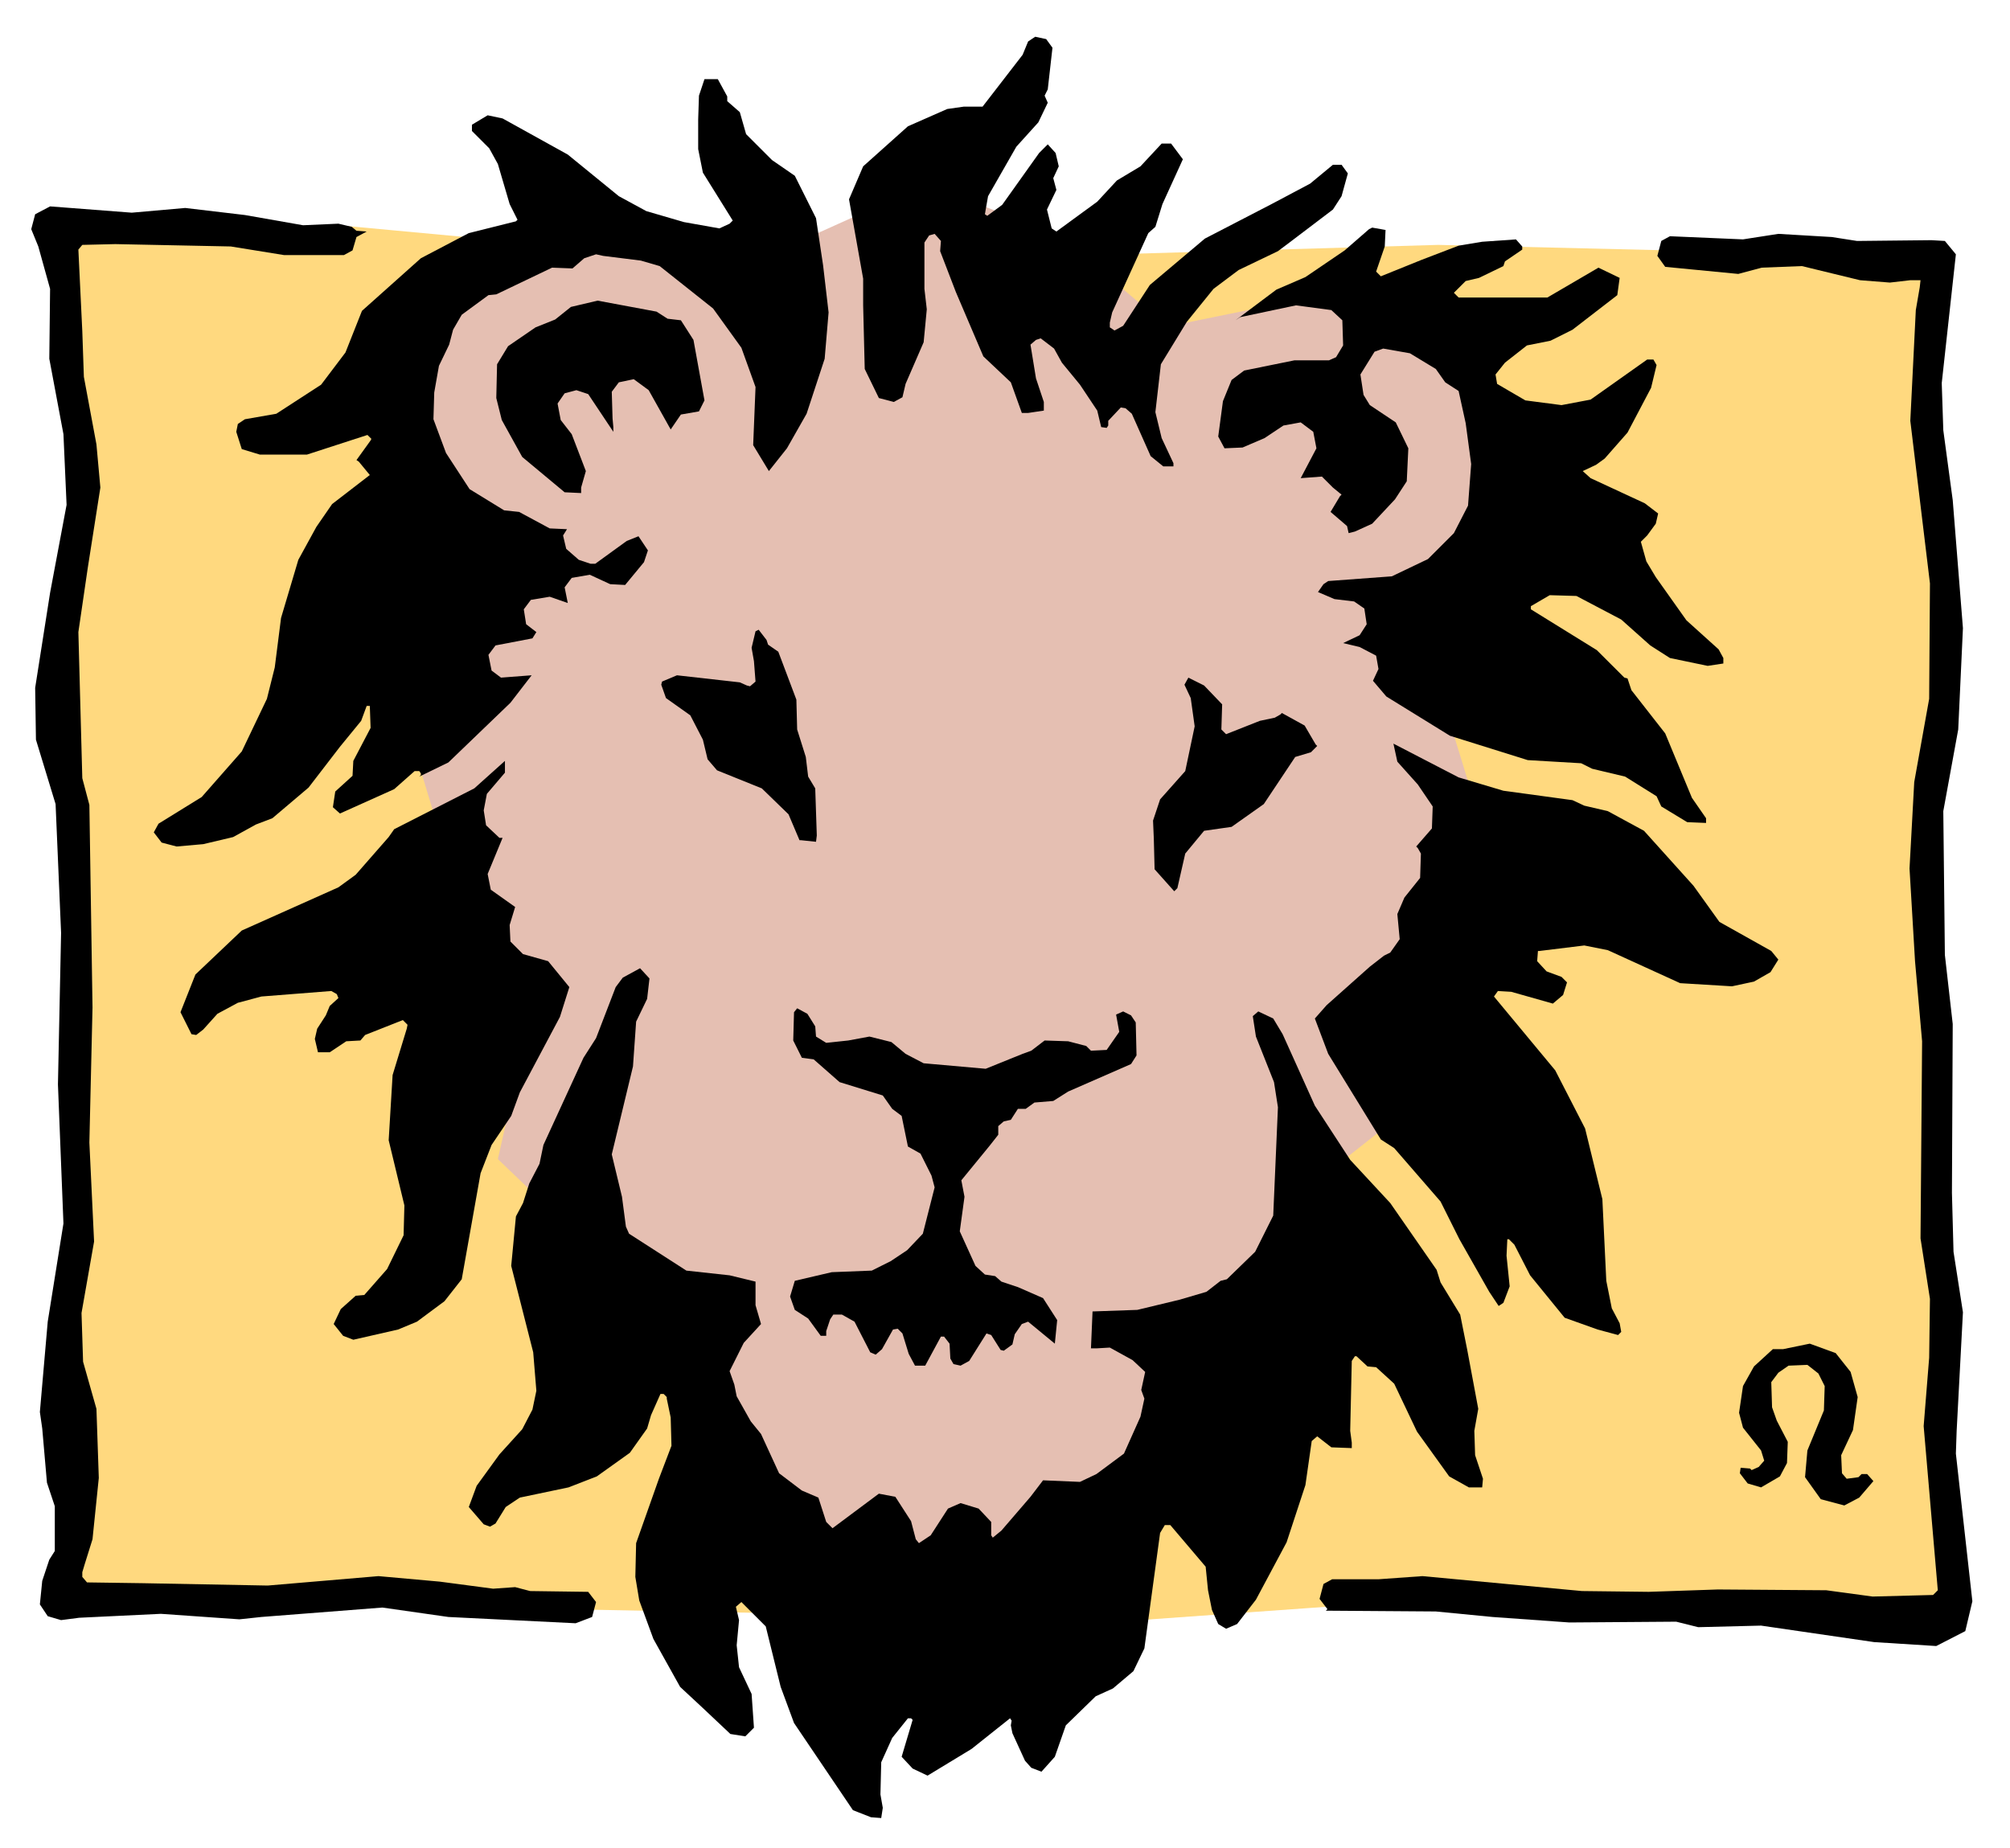
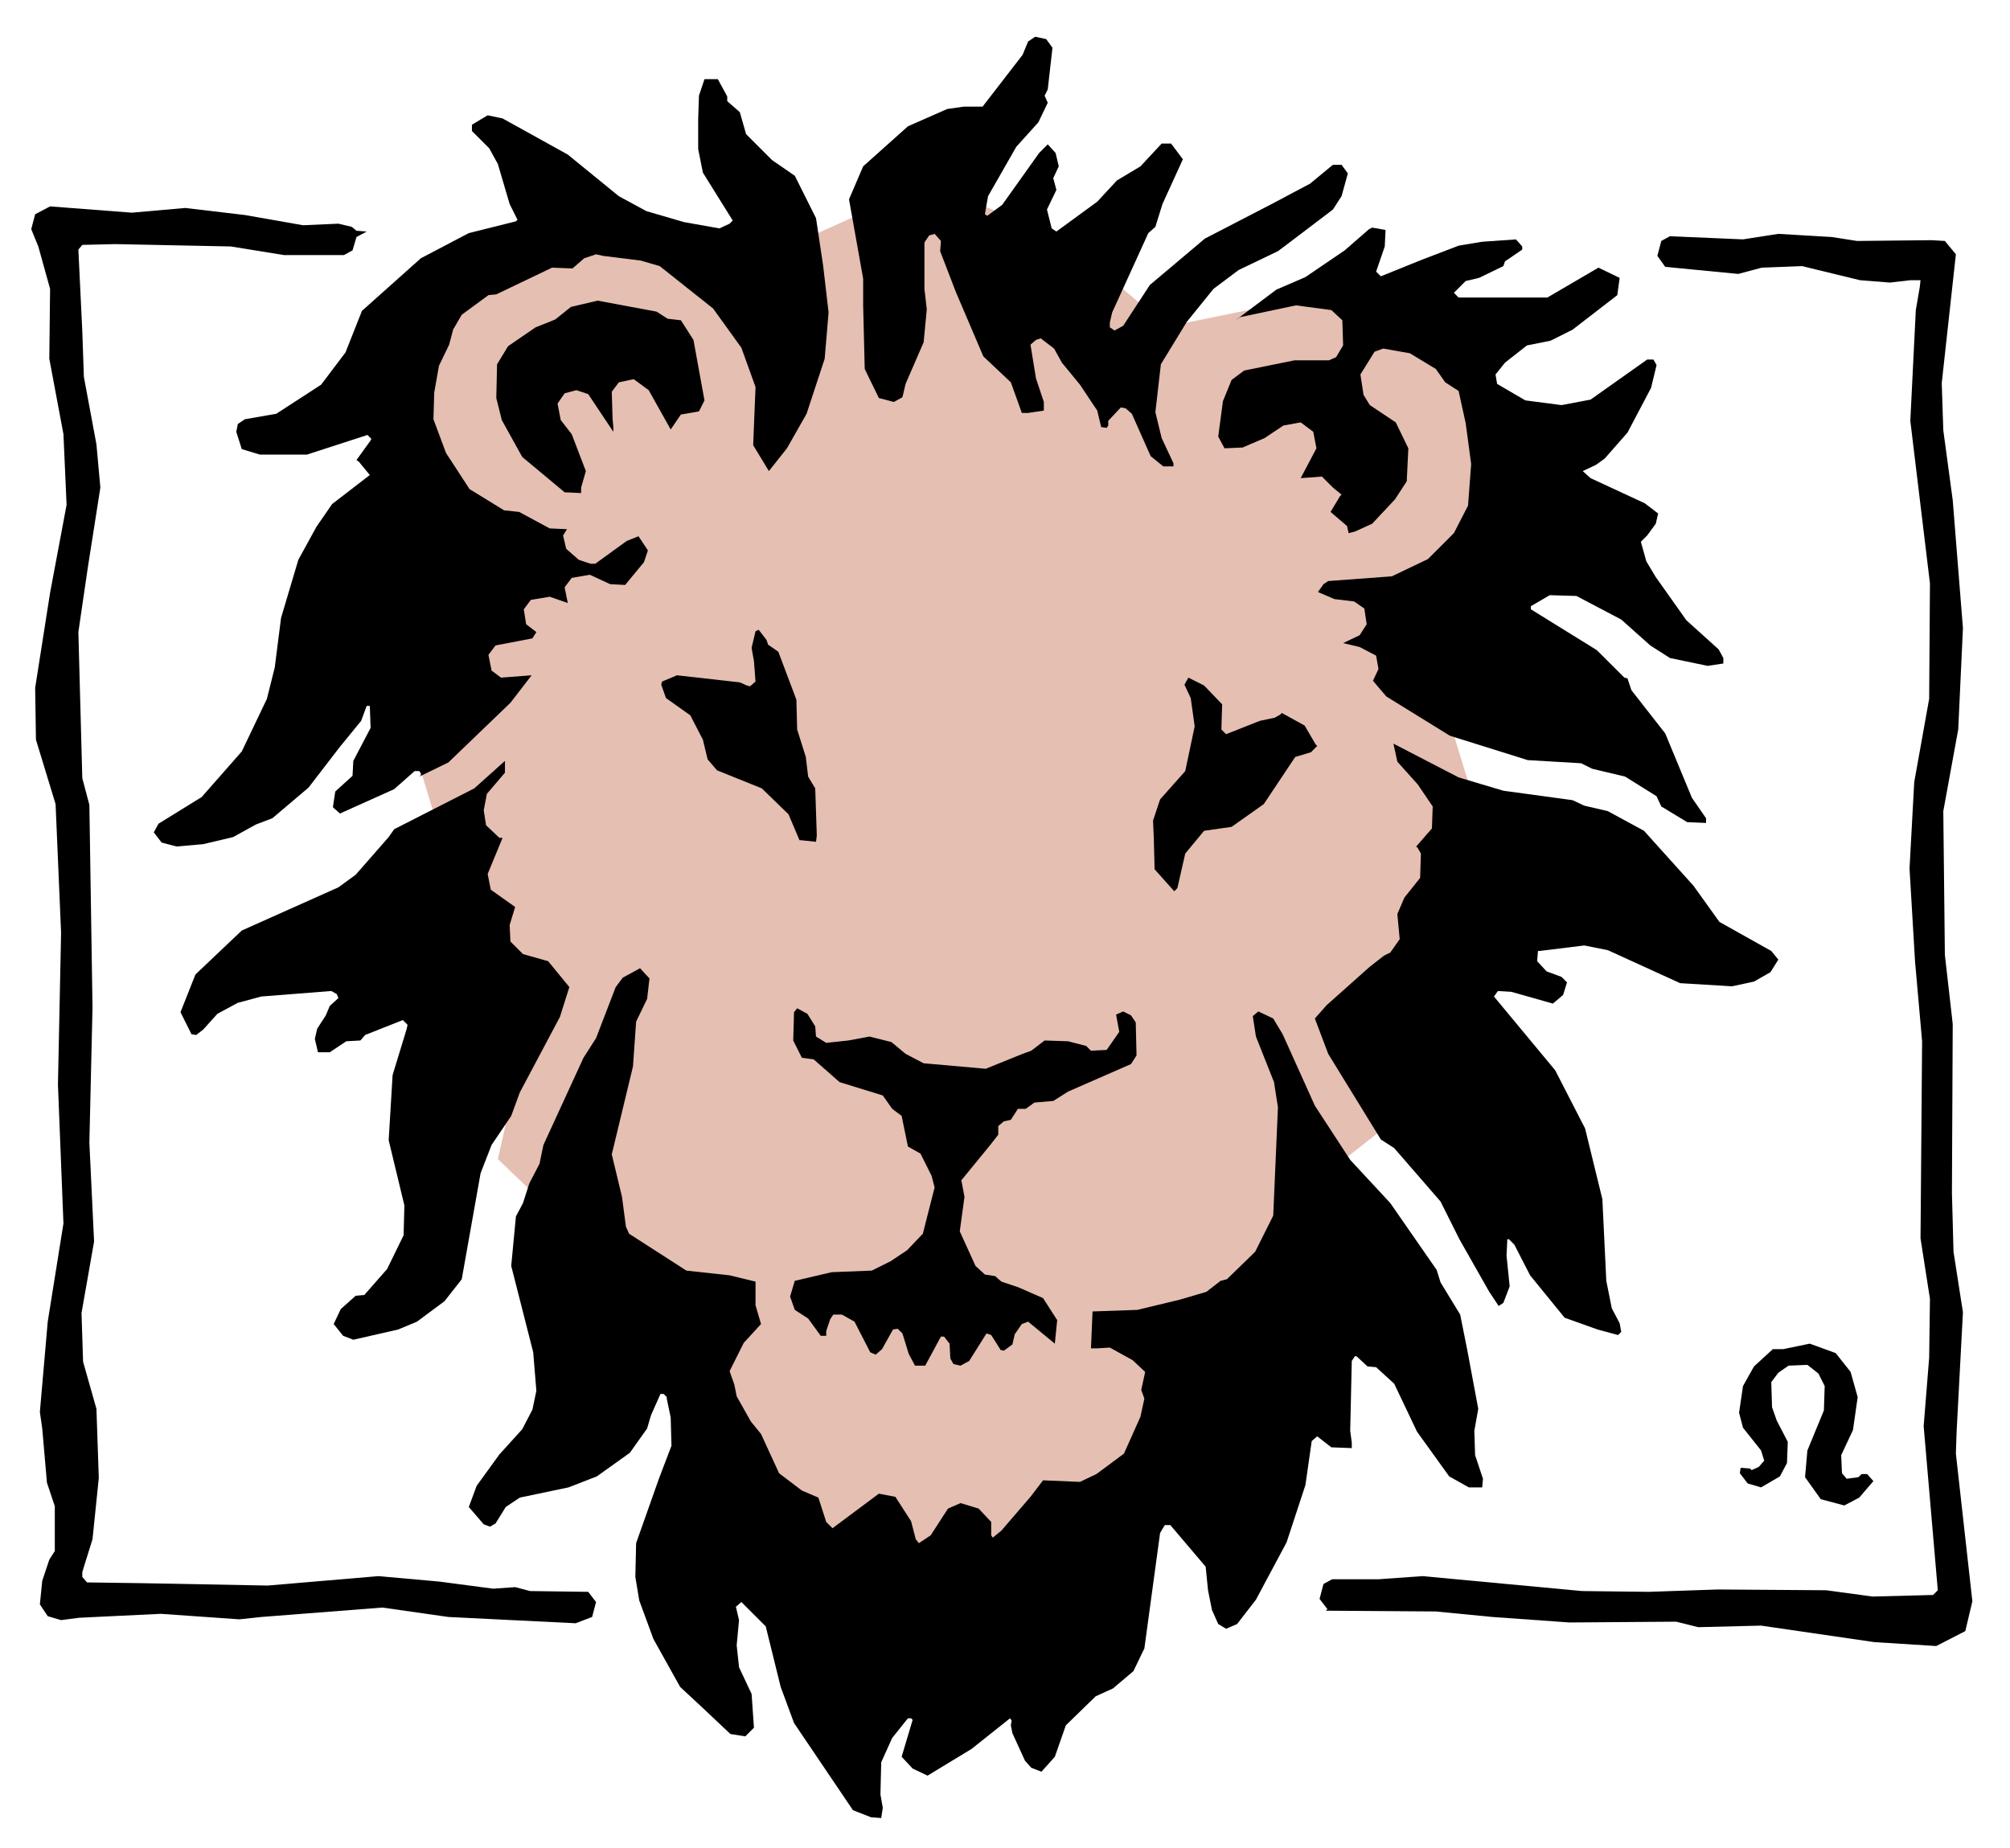
<svg xmlns="http://www.w3.org/2000/svg" width="760" height="699" viewBox="0 0 760 699">
  <g fill-rule="evenodd" clip-rule="evenodd">
-     <path fill="#FFD97F" d="M19.831 86.971l111.387-1.487 156.533 14.555 256.037-7.426 187.129 4.455-1.484 87.922 7.427 68.91-8.613 96.536 11.582 259.306-229.896-2.674-79.016 5.645-235.244-4.455-171.387-1.19 7.426-67.425-5.94-49.901 4.456-51.387-4.456-203.462 10.395-51.387-16.336-96.535z" />
    <path fill="#E5BFB2" d="M211.712 88.455l-55.842 33.566 5.942 68.909 48.416 26.435-58.516 49.606 26.139 86.437 24.951 20.492-14.555 64.455 29.109 27.924 52.872 55.543 27.623 63.268 83.464 19.008 96.536-74.85 24.953-86.437 42.474-33.563 14.551-98.318-21.978-71.582 42.476-52.873-43.961-71.881-43.959-1.485-51.088 10.397-39.507-33.567-51.09-20.494-51.387 23.168-87.623-4.158z" />
    <path d="M397.948 18.059l-1.781 15.744-1.188 2.375 1.188 2.674-3.564 7.425-8.315 9.207-10.695 18.713-.891 5.051-.297 1.781.891.594 5.642-4.158 13.963-19.604 3.266-3.267 2.969 3.267 1.191 5.051-2.08 4.453 1.186 4.457-3.563 7.426 1.781 7.129 1.782 1.187 15.445-11.287 7.426-8.019 8.912-5.346 8.021-8.615h3.567l4.453 5.941-7.721 16.93-2.676 8.615-2.67 2.375-13.668 30-.888 3.863v1.782l1.783 1.187 3.266-1.781 10.097-15.445 20.791-17.526 25.248-13.07 14.557-7.723 8.613-7.129h3.268l2.377 3.268-2.377 8.613-3.268 5.051-16.041 12.178-4.75 3.564-14.853 7.129-9.502 7.129-10.102 12.475-9.801 16.041-2.08 18.117 2.377 9.801 4.453 9.506v1.189h-3.861l-4.752-3.861-7.129-16.041-2.377-2.079-1.783-.296-4.75 5.048v1.782l-.596.892-2.076-.297-1.488-6.238-6.533-9.803-6.83-8.316-2.969-5.346-5.051-3.861-1.781.594-2.08 1.783 2.08 12.771 2.969 8.912v3.266l-5.942.891h-2.375l-4.16-11.584-10.394-9.803-10.397-24.355-5.939-15.446.296-3.861-2.376-2.674-2.081.594-1.781 2.674v17.525l.891 7.723-1.188 12.474-6.832 15.743-1.187 5.05-3.27 1.783-5.642-1.486-5.346-10.99-.594-24.061v-10.097l-5.347-30 5.347-12.475 16.93-15.148 14.851-6.537 6.239-.889h7.129l15.144-19.606 2.082-5.05 2.676-1.782 4.154.891 2.377 3.268zM274.979 36.475v1.783l4.752 4.158 2.377 8.316 9.803 9.803 8.613 5.94 8.02 16.041 2.674 17.822 2.078 17.82-1.484 17.524-6.833 20.793-7.425 13.07-6.832 8.613-5.94-9.803.891-21.978-5.348-14.852-10.693-14.851-20.197-16.039-7.129-2.08-14.258-1.782-2.674-.595-4.453 1.486-4.457 3.861-7.723-.296-21.088 10.097-2.97.297-10.1 7.426-3.268 5.644-1.484 5.645-3.861 8.017-1.783 10.1-.297 10.1 4.754 12.771 8.91 13.664 13.068 8.02 5.645.594 11.584 6.238 6.535.297-1.485 2.377 1.188 5.048 4.752 4.159 4.455 1.486h1.781l11.883-8.615 4.455-1.783 3.564 5.347-1.486 4.455-7.127 8.616-5.644-.299-7.723-3.565-6.832 1.19-2.674 3.564 1.19 5.94-6.832-2.377-7.129 1.189-2.674 3.565.89 5.644 3.864 2.969-1.487 2.377-13.959 2.674-2.673 3.564 1.187 5.94 3.565 2.673 11.584-.89-8.02 10.396-23.465 22.572-10.99 5.348.594-.594v-.593l-.594-.893h-1.783l-7.721 6.832-20.496 9.209-2.674-2.377.891-5.939 6.535-5.942.297-5.642 6.535-12.477-.297-8.316h-1.187l-2.081 5.642-8.019 9.803-11.881 15.445-13.664 11.584-6.238 2.377-8.614 4.752-11.287 2.674-10.099.891-5.643-1.485-2.971-3.863 1.784-3.266 16.336-10.099 15.148-17.229 9.506-19.9 2.969-11.881 2.377-18.713 6.535-21.98 6.83-12.475 5.941-8.613 14.258-10.99-4.158-5.051-.891-.594 5.346-7.426.297-.594-1.487-1.486-22.871 7.426h-17.82l-6.832-2.078-2.08-6.535.596-2.969 2.672-1.783 11.88-2.08 16.932-10.991 9.207-12.177 6.238-15.743 22.278-19.9 18.119-9.506 17.82-4.455.596-.594-2.971-5.941-4.455-15.147-3.268-5.941-5.347-5.348-1.188-1.187v-2.377l5.942-3.564 5.644 1.187 24.653 13.664 19.306 15.742 10.397 5.645L258.644 84l13.365 2.377 3.861-1.783 1.188-1.188-11.286-18.119-1.783-8.91V45.09l.297-8.912 2.08-6.239h5.049l3.564 6.536zM702.108 91.129l28.219-.297 5.049.297 4.16 5.049-5.346 48.715.59 17.82 3.565 26.435 3.861 48.416-1.781 38.317-5.645 30.892.596 54.356 2.969 26.139-.299 63.861.598 22.279 3.562 22.871-2.377 44.85-.293 8.613 6.236 55.842-2.671 11.287-10.993 5.643-23.464-1.485-42.774-6.238-23.762.596-8.32-2.08-40.394.298-29.106-2.08-21.387-2.08-41.582-.295.59-.597-2.969-3.86 1.485-5.644 3.265-1.781h17.526l16.635-1.19 60.298 5.645 25.245.298 26.142-.892 40.986.295 17.524 2.379 22.871-.596 1.783-1.783-5.346-62.076 2.079-25.842.298-22.279-3.564-22.872.596-74.552-2.676-30.297-2.08-35.051 1.781-32.672 5.645-31.486.298-43.662-7.427-61.487 2.082-41.88 1.484-8.614.297-2.674h-3.863l-7.719.891-11.289-.891-21.977-5.345-15.152.594-8.91 2.375-27.623-2.674-2.975-4.157 1.49-5.644 3.268-1.781 27.621 1.187 13.369-2.08 20.196 1.19 9.505 1.484z" />
    <path d="M523.593 93.209l-3.266 9.504 1.781 1.781 15.446-6.236 13.961-5.346 8.91-1.486 12.773-.891 2.373 2.674v1.187l-6.533 4.456-.596 1.783-9.205 4.455-5.047 1.187-4.459 4.455 1.784 1.784h33.562l19.309-11.287 8.021 3.861-.892 6.533-16.93 13.07-8.32 4.159-8.911 1.783-8.316 6.533-3.564 4.455.595 3.565 10.694 6.238 13.662 1.783 10.992-2.08 21.387-15.149h2.371l1.191 2.079-2.078 8.615-8.912 16.93-8.613 9.802-3.268 2.377-5.053 2.375 2.975 2.674 20.492 9.506 5.049 3.859-.889 3.862-3.265 4.457-2.379 2.377 2.08 7.423 3.564 5.942 11.582 16.336 12.178 10.99 1.783 3.268v2.078l-5.937.892-14.258-2.97-7.428-4.752-10.99-9.803-16.93-8.91-10.097-.297-7.129 4.158v1.188l24.945 15.445 10.402 10.396 1.186.297 1.484 4.455 12.774 16.336 10.097 24.358 5.346 7.722v1.784l-7.129-.299-9.799-5.94-1.783-3.861-11.883-7.426-12.476-2.971-4.156-2.078-20.2-1.189-29.404-9.207-24.057-14.852-5.054-5.941 2.08-4.455-.889-5.049-6.24-3.268-6.236-1.484 6.236-2.971 2.676-4.158-.893-5.941-3.863-2.674-7.422-.891-6.24-2.674 2.08-2.97 1.781-1.188 24.059-1.781 13.668-6.535 9.798-9.803 5.346-10.394 1.188-15.745-2.075-15.445-2.675-12.178-5.051-3.267-3.563-5.049-9.8-5.941-10.102-1.782-3.268 1.188-5.345 8.613 1.185 7.725 2.377 3.861 9.805 6.533 4.752 9.803-.596 12.476-4.453 6.831-8.613 9.207-6.539 2.97-2.371.594-.598-2.672-6.234-5.347 3.558-5.94.598-.596-3.268-2.672-4.16-4.158-8.017.594 5.941-11.287-1.191-6.238-4.75-3.565-6.534 1.188-7.129 4.752-8.32 3.566-6.83.297-2.375-4.455 1.783-13.367 3.268-8.02 4.75-3.564 19.008-3.862h13.072l2.67-1.187 2.676-4.455-.297-9.506-4.16-3.861-13.364-1.784-21.09 4.455-1.781 1.19 15.444-11.584 10.99-4.754 14.849-10.098 9.209-8.019 1.192-.594 5.049.891-.299 6.238zM114.583 85.188l13.365-.594 5.051 1.189 1.783 1.485 3.862.296-3.862 2.081-1.486 5.048-3.266 1.782h-22.576l-20.197-3.266-43.664-.893-12.475.297-1.486 1.783 1.486 30.891.594 17.229 4.752 25.543 1.484 16.337-4.752 30.297-3.564 24.356 1.486 55.248 2.674 10.099 1.187 76.633-1.187 51.09 1.781 37.426-4.752 27.029.594 18.416 5.049 17.821.892 26.14-2.377 23.168-2.97 9.506-.891 2.969v1.783l1.783 2.078 21.088.297 47.229.891 41.881-3.565 23.168 2.08 20.197 2.674 8.318-.594 5.643 1.485 21.98.298 2.969 3.86-1.484 5.644-6.237 2.375-48.119-2.375-24.951-3.564-45.742 3.564-8.317.891-29.703-2.08-30.89 1.486-6.832.891-5.051-1.486-2.971-4.456.893-8.91 2.674-8.019 2.078-3.268v-16.931l-2.971-8.909-1.781-20.496-.893-6.238 2.971-34.158 5.941-37.129-2.078-52.574 1.188-57.328-2.08-48.711-7.426-24.358-.297-19.603 5.642-35.942 6.239-33.267-1.188-26.733-5.345-28.515.294-26.434-4.455-16.039-2.671-6.535 1.484-5.645 5.642-2.97 30.893 2.377 20.199-1.782 22.573 2.672 21.98 3.862zM252.405 120.535l5.049.594 4.752 7.426 4.16 22.871-2.08 4.158-6.832 1.189-3.861 5.643-8.317-14.852-5.644-4.158-5.643 1.188-2.674 3.564.297 10.1.299 3.267v1.782l-9.506-14.258-4.457-1.485-4.455 1.188-2.672 3.861 1.188 6.239 4.158 5.345 5.348 13.961-1.784 6.238v2.079l-6.238-.297-16.039-13.367-7.723-13.959-2.078-8.317.295-12.771 4.16-6.834 10.395-7.127 7.428-2.971 5.939-4.752 10.1-2.377 22.277 4.158 4.158 2.674zM290.425 243.801l3.861 2.674 6.832 18.119.297 11.287 3.268 10.396.89 7.426 2.674 4.455.594 17.822-.297 2.375-5.643-.591h-.595l-4.159-9.803-10.099-9.803-16.93-6.832-3.564-4.158-1.782-7.426-4.753-9.207-9.207-6.535-1.782-5.049.295-1.187 5.645-2.377 23.761 2.672 2.674 1.189 1.188.297 2.08-1.781-.596-7.725-.89-5.049 1.486-6.238 1.187-.594 2.971 3.863.594 1.78zM462.108 266.377l-.296 9.504 1.781 1.783 12.773-5.051 5.641-1.187 2.08-1.188.596-.593 8.613 4.751 4.16 7.129.59.594-2.371 2.375-5.944 1.783-11.88 17.823-12.176 8.613-10.397 1.484-7.129 8.614-2.974 13.07-1.186 1.187-7.427-8.316-.297-11.584-.293-6.83 2.672-8.022 9.505-10.693 3.565-16.93L450.226 264l-2.375-5.049 1.484-2.674 5.943 2.971 6.83 7.129zM568.442 299.049l26.143 3.564 4.453 2.08 8.91 2.08 13.664 7.424 18.715 20.793 9.801 13.664 19.603 10.989 2.676 3.269-2.974 4.75-6.235 3.565-8.316 1.783-19.604-1.188-27.33-12.474-8.91-1.784-16.93 2.079h-.593l-.299 3.863 3.564 3.861 5.645 2.078 2.08 2.08-1.484 4.754-3.862 3.266-15.742-4.455-5.051-.299-1.484 2.08 23.164 27.92 11.289 21.98 6.535 26.735 1.484 30.89 2.079 10.395 2.974 5.645.592 3.267-1.187 1.19-7.725-2.082-12.475-4.456-13.066-16.039-5.943-11.582-2.081-2.08h-.589l-.299 6.239 1.185 11.584-2.377 6.236-1.783 1.187-3.558-5.347-11.289-19.899-7.129-14.258-17.524-20.199-5.051-3.265-19.902-32.379-5.047-13.365 4.453-5.049 16.336-14.555 5.348-4.16 2.379-1.186 3.562-5.05-.892-9.506 2.676-6.237 5.937-7.424.299-9.21-1.188-2.079-.595-.593 5.943-6.832.297-8.317-5.645-8.316-7.724-8.615-1.485-6.83L551.515 294l16.927 5.049z" />
    <path d="M184.089 300.238l-1.188 6.237.891 5.644 5.049 4.752h1.189l-5.644 13.664 1.187 5.94 9.209 6.535-2.08 6.832.297 6.236 4.752 4.754 9.506 2.674 8.019 9.801-3.564 11.287-15.149 28.515-3.267 8.912-7.426 10.989-4.158 10.693-7.129 40.1-6.535 8.316-10.395 7.723-7.129 2.969-16.931 3.863-3.862-1.485-3.564-4.455 2.674-5.644 5.642-5.049 3.268-.299 8.615-9.803 6.237-12.769.298-11.289-5.941-24.654 1.484-24.653 5.348-17.525.297-1.485-1.783-1.781-14.258 5.641-1.781 2.082-5.346.297-6.238 4.158h-4.455l-1.188-5.049.891-3.863 3.265-5.049 1.487-3.564 3.265-2.971-.592-1.485-2.08-1.189-26.435 2.08-8.91 2.377-7.725 4.16-5.346 5.94-2.673 2.076-1.782-.295-4.158-8.318 5.643-14.258 17.525-16.633 36.533-16.336 6.535-4.752 12.477-14.258 2.08-2.97 30.295-15.446 11.586-10.394v4.455l-6.832 8.019zM244.683 377.764l-4.159 8.613-1.189 16.93-8.02 33.267 3.862 16.039 1.486 11.287 1.188 2.674 21.683 13.959 16.336 1.783 9.803 2.377v8.912l2.078 7.129-6.533 7.127-5.348 10.692 1.783 5.052.891 4.456 5.346 9.503 3.861 4.752 6.832 14.854 8.613 6.533 6.239 2.674 2.97 9.207 2.377 2.377 17.524-13.068 6.238 1.185 5.939 9.209 1.784 6.832 1.187 1.486 4.457-2.97 6.533-10.102 4.752-2.078 6.834 2.078 4.752 5.051v5.051l.592.89 3.27-2.673 10.99-12.774 4.752-6.236 13.959.594 6.24-2.971 10.394-7.723 6.237-13.959 1.484-6.832-1.185-3.269 1.484-6.83-4.752-4.456-8.613-4.753-5.049.296h-2.08l.596-13.959 16.929-.593 16.039-3.862 10.098-2.972 5.348-4.157 2.377-.593 10.693-10.395 6.832-13.666 1.781-40.99-1.484-9.504-6.836-17.227-1.188-7.726 2.082-1.781 5.645 2.674 3.562 5.941 12.18 27.029 13.363 20.496 15.153 16.336 17.523 25.248 1.485 4.752 7.425 12.18 2.672 13.363 4.16 22.278-1.484 8.318.297 9.207 2.969 8.912-.297 3.266h-5.049l-7.428-4.159-12.176-16.931-8.613-18.117-6.832-6.239-3.265-.297-4.161-3.859h-.597l-1.186 1.781-.596 26.436.596 4.455v2.078l-7.724-.295-5.348-4.16-2.074 1.783-2.379 16.635-7.129 21.682-11.586 21.683-7.125 9.207-4.16 1.783-2.969-1.783-2.377-5.345-1.484-7.428-.893-8.91-13.365-15.743h-2.08l-1.781 2.971-5.944 43.666-4.154 8.613-7.727 6.532-6.531 2.972-11.289 10.989-4.156 11.882-5.055 5.645-3.855-1.488-2.379-2.672-4.75-10.397-.598-2.97.299-1.78-.596-.892-14.553 11.582-16.634 10.101-5.645-2.673-4.156-4.456 4.156-13.96-.594-.594h-1.187l-5.94 7.426-4.16 9.209-.295 12.177.891 5.049-.596 3.861-3.861-.296-6.832-2.674-22.275-32.969-5.051-13.664-5.643-22.871-9.209-9.209-2.078 1.781 1.188 5.051-.891 9.506.891 8.314 4.752 10.102.89 12.773-3.265 3.266-5.645-.891-10.395-9.803-8.615-8.019-10.099-18.119-5.346-14.555-1.484-8.91.296-12.772 8.614-24.357 4.752-12.477-.297-10.693-1.485-7.127v-.596l-1.187-1.185h-1.19l-3.564 8.019-1.484 5.049-6.536 9.207-12.474 8.91-10.694 4.159-18.416 3.863-5.345 3.562-3.862 6.239-2.08 1.189-2.375-.89-5.644-6.538 2.971-8.019 8.613-11.879 8.613-9.508 3.861-7.424 1.487-7.129-1.19-14.556-8.316-32.672 1.781-18.711 2.674-5.051 2.377-7.426 3.861-7.425 1.487-7.129 15.146-32.969 4.752-7.428 7.428-19.306 2.674-3.565 6.533-3.564 3.564 3.863-.89 7.723z" />
    <path d="M429.433 386.674l.298 12.476-2.08 3.266-23.759 10.395-5.645 3.566-7.129.592-3.267 2.379h-2.973l-2.672 4.158-2.672.592-2.08 1.783v3.269l-3.267 4.157-10.694 13.07 1.19 6.236-1.782 13.069 5.94 13.07 3.564 3.269 3.862.592 2.377 2.08 6.234 2.078 9.508 4.161 5.345 8.316-.888 8.91-10.102-8.316-2.375.892-2.676 3.86-.886 3.861-3.27 2.377-1.187-.299-3.565-5.64-1.783-.598-6.535 10.398-3.268 1.784-2.672-.596-1.189-2.078-.295-5.645-2.08-2.674h-1.188l-5.941 10.993h-3.861l-2.377-4.456-2.375-7.726-1.783-1.781-1.782.297-4.16 7.427-2.375 2.078-2.078-.892-5.941-11.582-4.752-2.672h-3.27l-1.187 1.781-1.485 4.457v1.781h-2.08l-4.752-6.535-5.049-3.267-1.783-5.051 1.783-5.94 13.959-3.267 15.149-.596 7.129-3.564 6.238-4.158 5.939-6.237 4.458-17.525-1.19-4.455-4.158-8.315-4.752-2.674-2.375-11.584-3.565-2.673-3.564-5.053-16.338-5.047-9.801-8.613-4.457-.594-3.265-6.535.297-10.695 1.187-1.485 3.861 2.082 2.971 4.75.297 3.863 3.861 2.375 8.317-.89 8.019-1.485 8.317 2.077 5.347 4.455 6.832 3.566 23.465 2.078 13.957-5.644 3.274-1.186 5.046-3.861 8.913.297 6.83 1.781 1.783 1.783 5.937-.299 4.756-6.83-1.191-6.535 2.676-1.189 2.968 1.486 1.782 2.674zM699.731 518.852l2.676 9.503-1.783 12.477-4.457 9.504.297 6.834 1.783 2.078 4.453-.594 1.192-1.189h2.08l2.373 2.674-5.346 6.238-5.645 2.971-8.912-2.379-5.937-8.315.889-10.101 6.24-15.145.299-9.211-2.379-4.752-4.16-3.267-7.129.299-3.858 2.673-2.676 3.563.299 9.506 1.782 5.049 4.16 8.019-.297 8.02-2.676 5.048-7.129 4.159-5.051-1.485-2.968-3.859.298-2.08 3.565.297.59.593 2.675-1.189 2.083-2.375-1.192-3.863-6.832-8.614-1.484-5.644 1.484-10.098 4.16-7.426 7.129-6.533h3.863l10.098-2.08 9.799 3.565 5.644 7.129z" />
  </g>
</svg>